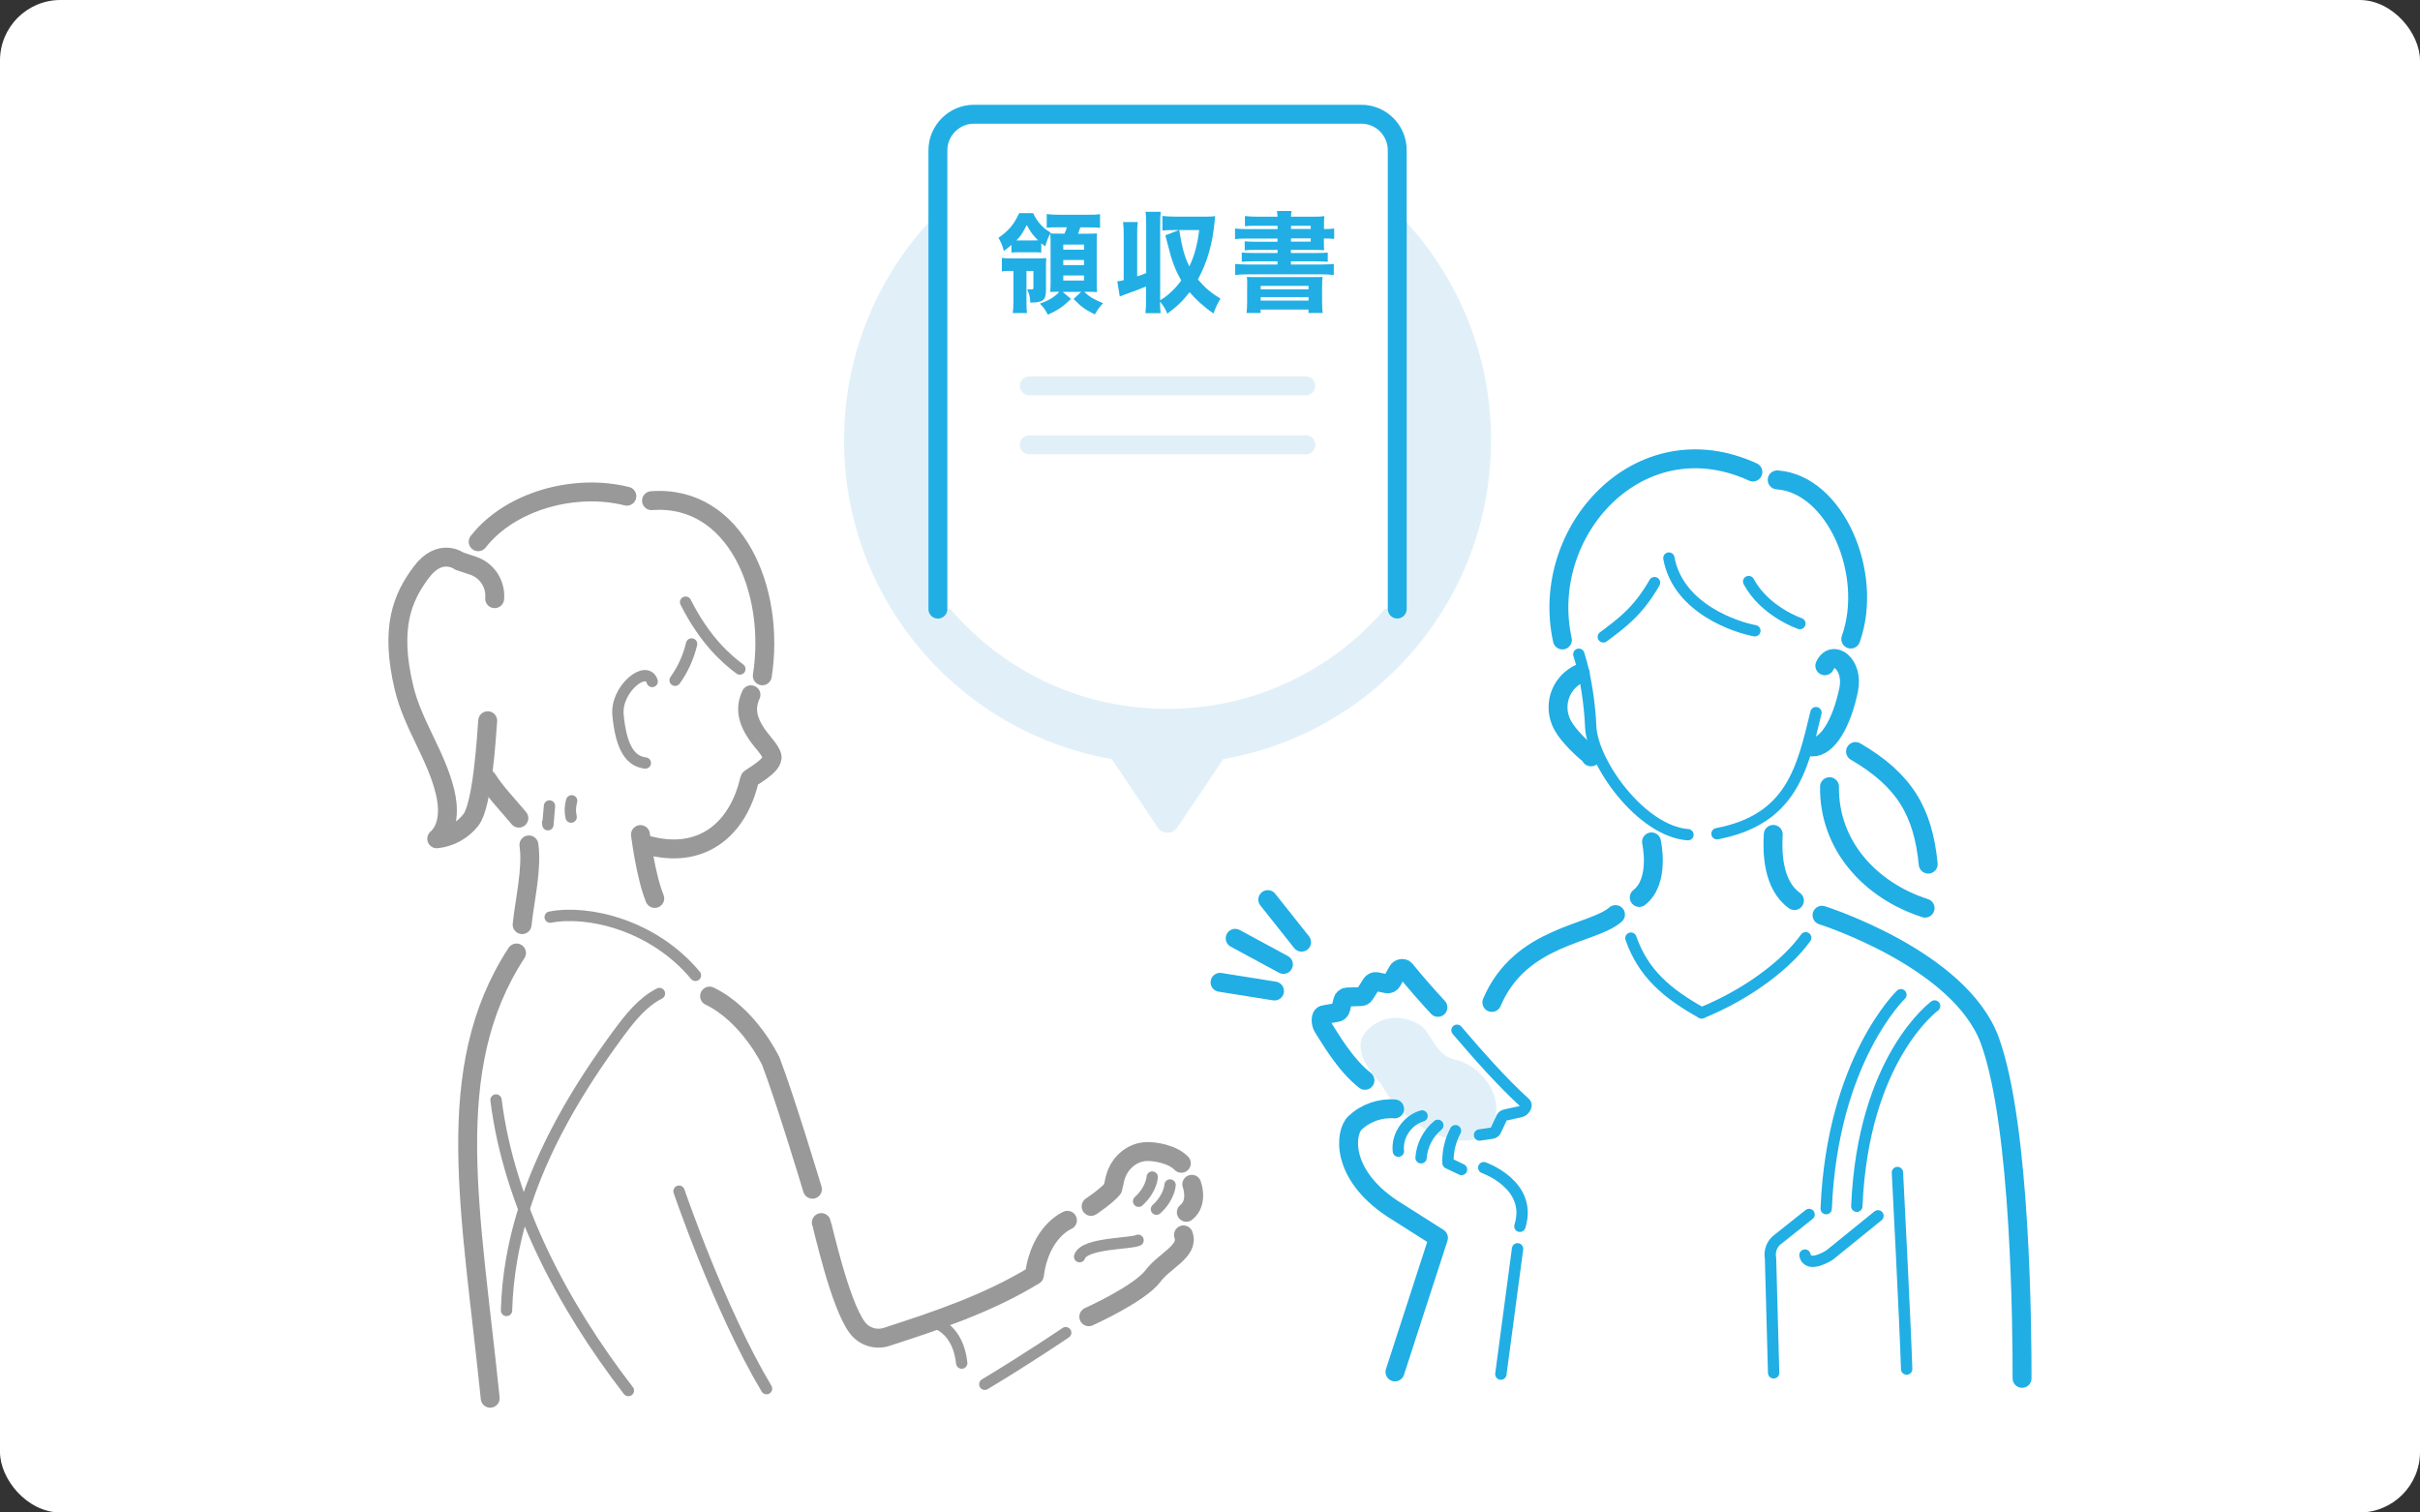
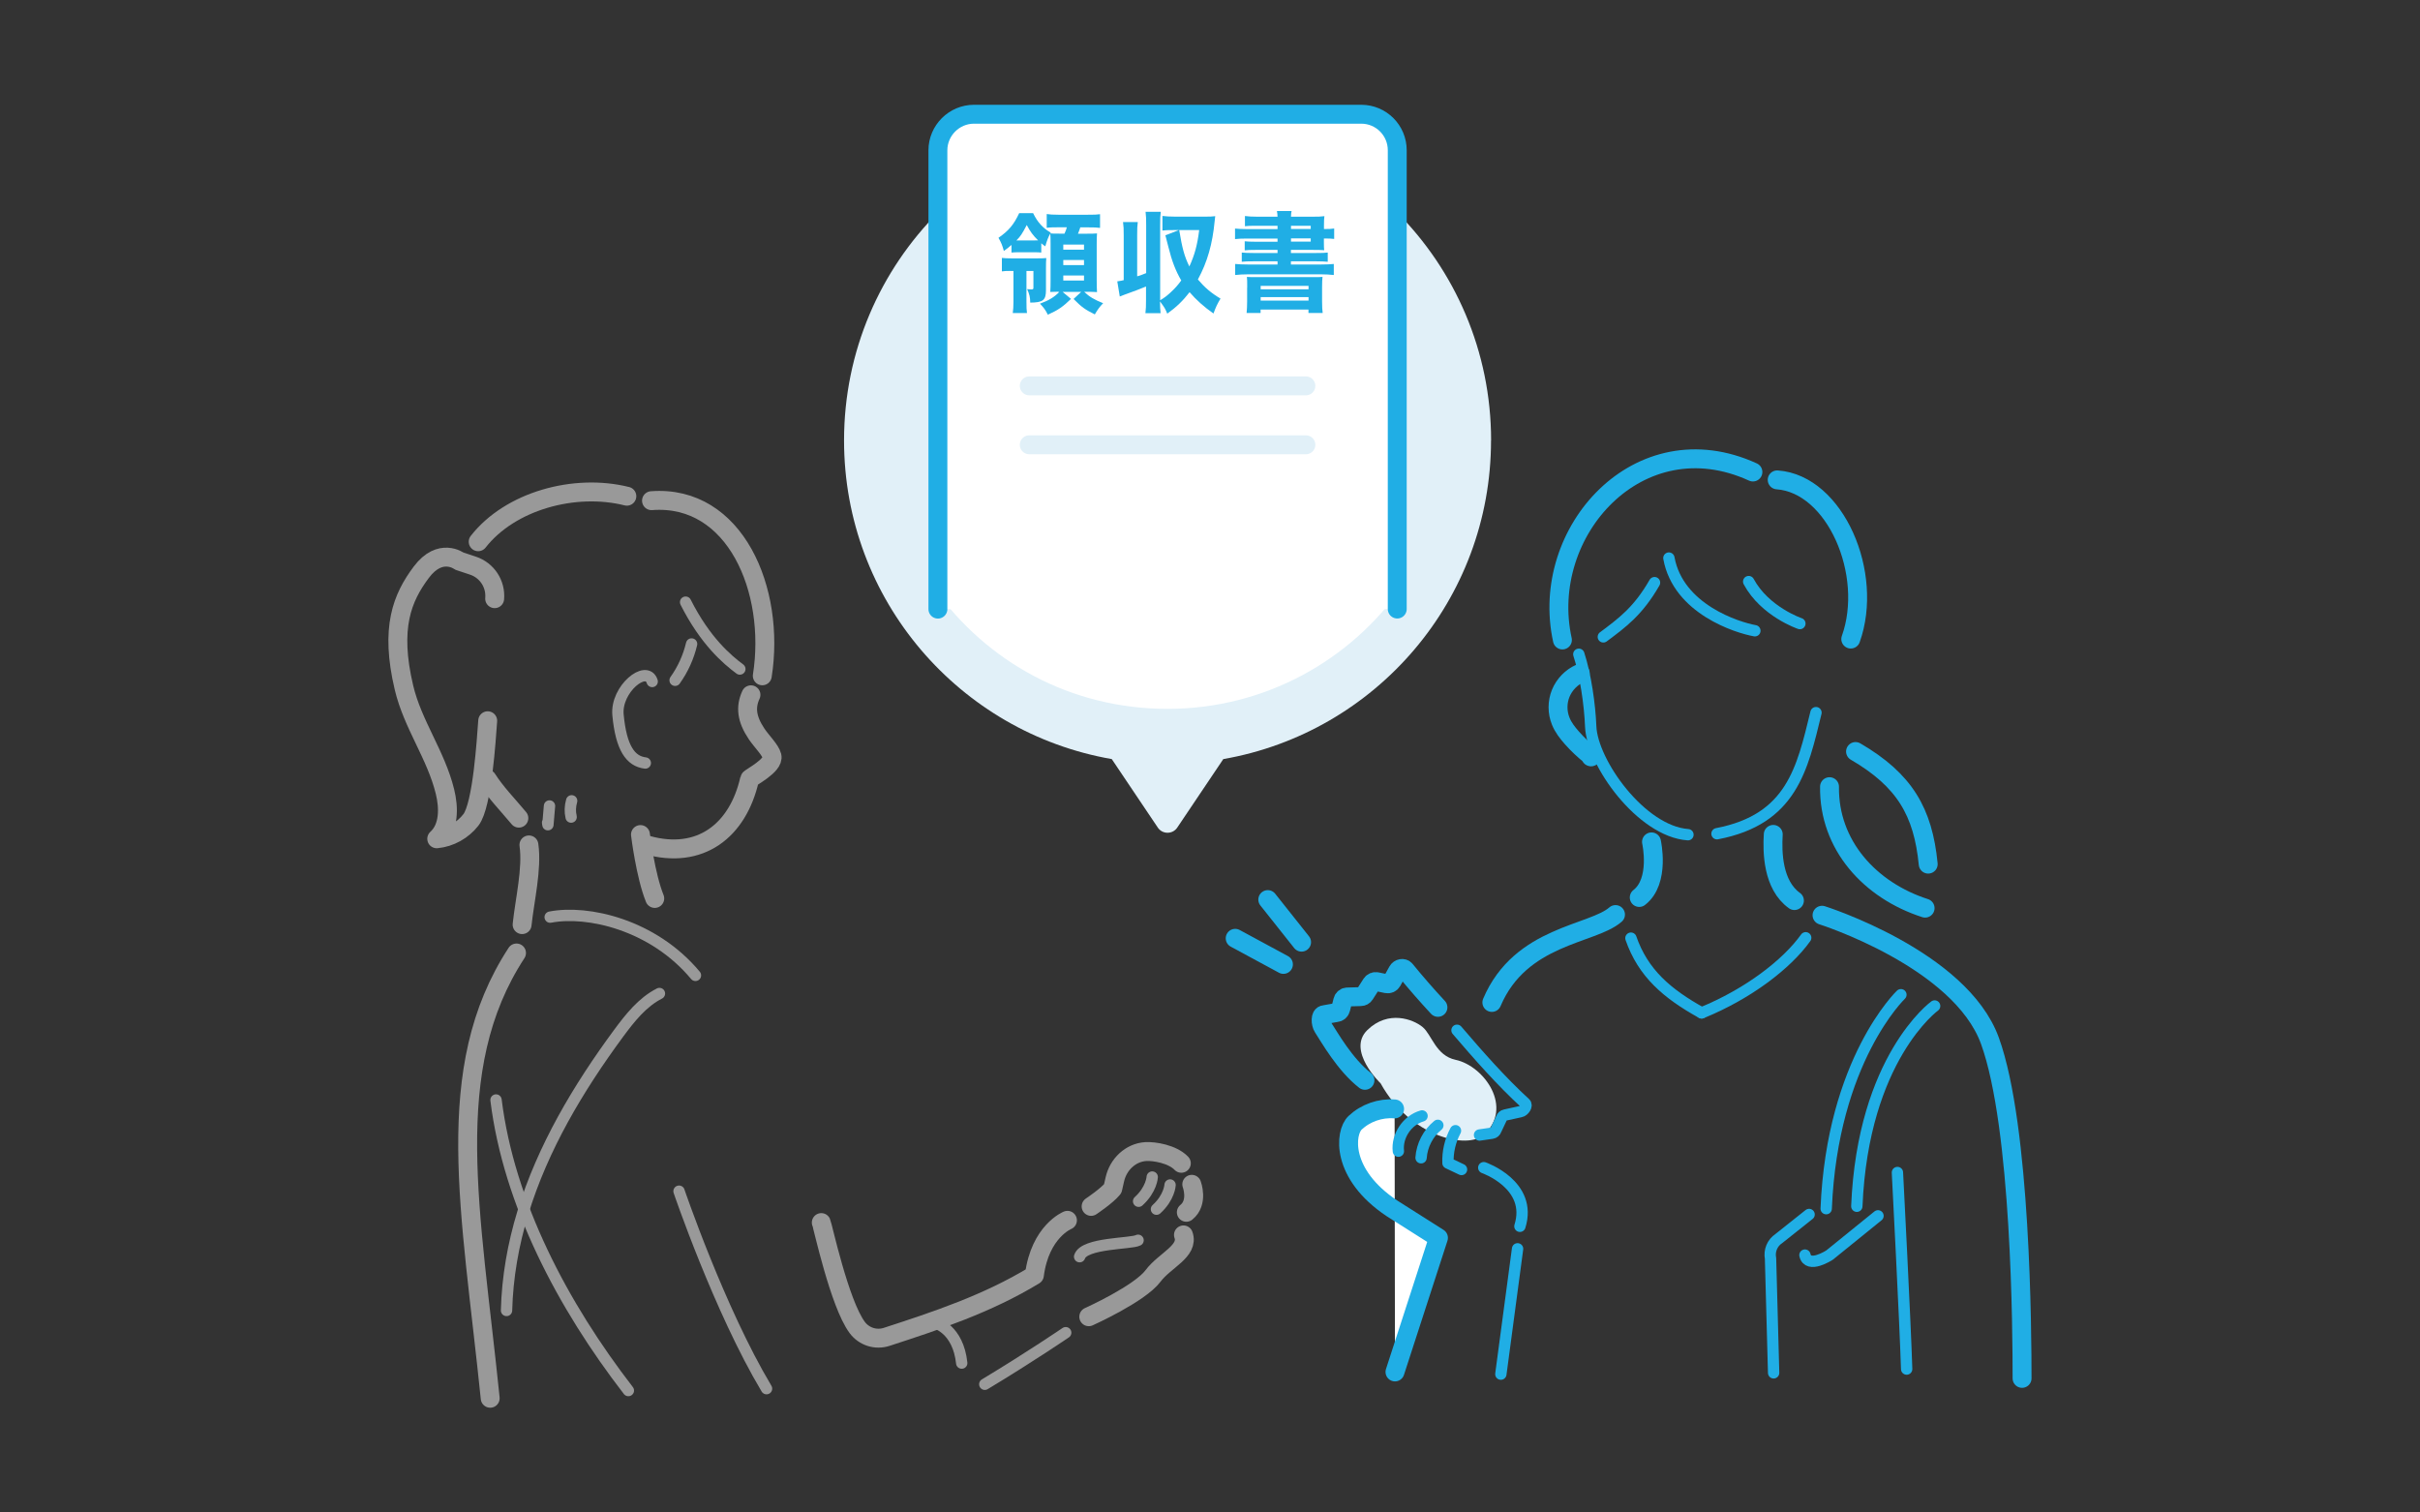
<svg xmlns="http://www.w3.org/2000/svg" width="320" height="200" viewBox="0 0 320 200" fill="none">
  <rect x="0" y="0" width="320" height="200" fill="#333333" stroke="none" />
-   <rect width="320" height="200" rx="8" fill="white" />
  <g clip-path="url(#clip0_1216_20193)">
    <path d="M141.15 161.365C141.15 161.365 137.53 162.815 136.78 168.625C130.56 172.415 123.76 174.655 117.25 176.775C115.82 177.245 114.25 176.745 113.35 175.535C110.99 172.355 108.78 162.035 108.6 161.665" stroke="#999999" stroke-width="2.5" stroke-linecap="round" stroke-linejoin="round" />
    <path d="M143.97 174.115C143.97 174.115 150.71 171.085 152.48 168.705C154.01 166.655 157.26 165.435 156.49 163.295" stroke="#999999" stroke-width="2.5" stroke-linecap="round" stroke-linejoin="round" />
    <path d="M142.76 166.175C143.36 164.325 149.58 164.495 150.49 164.005" stroke="#999999" stroke-width="1.5" stroke-linecap="round" stroke-linejoin="round" />
    <path d="M99.3 91.875C98.55 93.505 98.72 95.075 100.06 97.065C100.73 98.055 101.87 99.155 102.08 99.975C102.4 101.225 99.16 102.825 99.12 103.025C97.57 109.885 92.56 113.715 85.55 111.735" stroke="#999999" stroke-width="2.5" stroke-linecap="round" stroke-linejoin="round" />
    <path d="M69.94 111.725C70.39 114.865 69.38 119.015 69.04 122.265" stroke="#999999" stroke-width="2.5" stroke-linecap="round" stroke-linejoin="round" />
    <path d="M90.66 79.625C93.25 84.765 96.15 87.215 97.83 88.465" stroke="#999999" stroke-width="1.5" stroke-linecap="round" stroke-linejoin="round" />
    <path d="M86.24 90.115C85.51 87.815 81.4 91.105 81.72 94.535C82.13 98.925 83.38 100.665 85.33 100.895" stroke="#999999" stroke-width="1.5" stroke-linecap="round" stroke-linejoin="round" />
    <path d="M84.69 110.355C84.69 110.355 85.35 115.775 86.58 118.805" stroke="#999999" stroke-width="2.5" stroke-linecap="round" stroke-linejoin="round" />
    <path d="M86.15 66.205C97.23 65.365 102.58 78.065 100.8 89.365" stroke="#999999" stroke-width="2.5" stroke-linecap="round" stroke-linejoin="round" />
    <path d="M64.41 103.005C65.56 104.805 67.07 106.345 68.61 108.185" stroke="#999999" stroke-width="2.5" stroke-linecap="round" stroke-linejoin="round" />
    <path d="M82.89 65.615C75.99 63.885 67.46 66.225 63.23 71.635" stroke="#999999" stroke-width="2.5" stroke-linecap="round" stroke-linejoin="round" />
    <path d="M72.75 121.275C77.69 120.315 86.36 122.255 91.96 128.975" stroke="#999999" stroke-width="1.5" stroke-linecap="round" stroke-linejoin="round" />
-     <path d="M93.83 131.715C99.06 134.245 101.92 140.315 101.92 140.315C103.85 145.345 107.43 157.255 107.43 157.255" stroke="#999999" stroke-width="2.5" stroke-linecap="round" stroke-linejoin="round" />
    <path d="M68.3 126.015C58.25 141.405 62.29 160.105 64.82 184.895" stroke="#999999" stroke-width="2.5" stroke-linecap="round" stroke-linejoin="round" />
    <path d="M65.41 79.165C65.58 77.215 64.39 75.405 62.53 74.795L60.73 74.195C60.73 74.195 58.22 72.315 55.71 75.665C53.2 79.015 51.53 82.985 53.42 90.935C54.57 95.795 57.66 99.835 58.84 104.675C59.37 106.825 59.4 109.425 57.75 110.915C59.51 110.745 61.18 109.815 62.27 108.415C63.8 106.445 64.31 97.625 64.49 95.305" stroke="#999999" stroke-width="2.5" stroke-linecap="round" stroke-linejoin="round" />
    <path d="M72.66 106.575C72.59 107.405 72.52 108.225 72.45 109.055C72.44 108.965 72.42 108.875 72.41 108.775" stroke="#999999" stroke-width="1.5" stroke-linecap="round" stroke-linejoin="round" />
    <path d="M75.59 105.895C75.38 106.625 75.36 107.345 75.52 108.045C75.51 107.955 75.49 107.855 75.48 107.765" stroke="#999999" stroke-width="1.5" stroke-linecap="round" stroke-linejoin="round" />
    <path d="M89.27 89.955C90.3 88.515 91.04 86.875 91.45 85.155" stroke="#999999" stroke-width="1.5" stroke-linecap="round" stroke-linejoin="round" />
    <path d="M130.22 183.045C136.23 179.425 140.92 176.225 140.92 176.225" stroke="#999999" stroke-width="1.5" stroke-linecap="round" stroke-linejoin="round" />
    <path d="M89.79 157.515C89.79 157.515 95.13 173.205 101.36 183.625" stroke="#999999" stroke-width="1.5" stroke-linecap="round" stroke-linejoin="round" />
    <path d="M123.79 174.995C123.79 174.995 126.69 175.775 127.17 180.245" stroke="#999999" stroke-width="1.5" stroke-linecap="round" stroke-linejoin="round" />
    <path d="M87.2 131.375C84.94 132.525 83.31 134.595 81.8 136.635C76.46 143.885 71.77 151.745 69.14 160.355C67.86 164.535 67.09 168.915 66.98 173.285" stroke="#999999" stroke-width="1.5" stroke-linecap="round" stroke-linejoin="round" />
    <path d="M65.59 145.455C67.29 159.155 74.43 172.665 83.09 183.875" stroke="#999999" stroke-width="1.5" stroke-linecap="round" stroke-linejoin="round" />
    <path d="M144.28 159.525C144.28 159.525 146.38 158.125 147.14 157.175L147.42 155.945C147.86 153.975 149.49 152.405 151.5 152.275C152.6 152.205 155.04 152.595 156.21 153.825" stroke="#999999" stroke-width="2.5" stroke-linecap="round" stroke-linejoin="round" />
    <path d="M157.59 156.605C157.59 156.605 158.5 158.995 156.87 160.305" stroke="#999999" stroke-width="2.5" stroke-linecap="round" stroke-linejoin="round" />
    <path d="M154.72 156.695C154.72 156.695 154.64 158.335 152.92 159.895" stroke="#999999" stroke-width="1.5" stroke-linecap="round" stroke-linejoin="round" />
    <path d="M152.36 155.645C152.36 155.645 152.28 157.285 150.56 158.845" stroke="#999999" stroke-width="1.5" stroke-linecap="round" stroke-linejoin="round" />
    <path d="M218.38 111.325C218.38 111.325 219.55 116.515 216.76 118.675" stroke="#20AEE5" stroke-width="2.5" stroke-linecap="round" stroke-linejoin="round" />
    <path d="M213.62 120.935C210.57 123.615 201.06 123.625 197.27 132.555" stroke="#20AEE5" stroke-width="2.5" stroke-linecap="round" stroke-linejoin="round" />
    <path d="M215.66 124.055C217.27 128.695 220.45 131.405 225.01 133.935" stroke="#20AEE5" stroke-width="1.5" stroke-linecap="round" stroke-linejoin="round" />
    <path d="M238.77 124.005C236.29 127.475 231.21 131.405 225.01 133.935" stroke="#20AEE5" stroke-width="1.5" stroke-linecap="round" stroke-linejoin="round" />
    <path d="M227.04 110.245C236.92 108.355 238.32 101.655 240.13 94.235" stroke="#20AEE5" stroke-width="1.5" stroke-linecap="round" stroke-linejoin="round" />
    <path d="M208.77 86.515C209.66 89.225 210.23 93.205 210.34 96.055C210.53 100.855 217.02 109.925 223.2 110.375" stroke="#20AEE5" stroke-width="1.5" stroke-linecap="round" stroke-linejoin="round" />
    <path d="M234.48 110.335C234.34 112.635 234.39 117.015 237.28 119.085" stroke="#20AEE5" stroke-width="2.5" stroke-linecap="round" stroke-linejoin="round" />
    <path d="M220.68 73.795C221.91 80.555 229.75 82.995 232.05 83.405" stroke="#20AEE5" stroke-width="1.5" stroke-linecap="round" stroke-linejoin="round" />
    <path d="M218.78 77.045C216.61 80.835 214.47 82.375 212.01 84.215" stroke="#20AEE5" stroke-width="1.5" stroke-linecap="round" stroke-linejoin="round" />
    <path d="M231.23 76.905C233.38 80.895 238 82.455 238 82.455" stroke="#20AEE5" stroke-width="1.5" stroke-linecap="round" stroke-linejoin="round" />
-     <path d="M241.3 88.035C242.31 85.775 245.16 87.765 244.45 91.215C243.53 95.635 241.67 98.775 239.66 98.775" stroke="#20AEE5" stroke-width="2.5" stroke-linecap="round" stroke-linejoin="round" />
    <path d="M231.79 62.415C216.75 55.525 203.45 70.305 206.6 84.625" stroke="#20AEE5" stroke-width="2.5" stroke-linecap="round" stroke-linejoin="round" />
    <path d="M235 63.455C242.69 64.005 247.81 75.895 244.73 84.505" stroke="#20AEE5" stroke-width="2.5" stroke-linecap="round" stroke-linejoin="round" />
    <path d="M240.93 121.025C240.93 121.025 259.2 126.795 263.13 137.625C267.26 149.025 267.38 176.205 267.38 182.265" stroke="#20AEE5" stroke-width="2.5" stroke-linecap="round" stroke-linejoin="round" />
    <path d="M208.96 89.035C207.8 89.535 206.86 90.505 206.38 91.675C205.9 92.845 205.9 94.195 206.38 95.365C206.71 96.195 207.27 96.905 207.86 97.575C208.62 98.435 209.46 99.225 210.36 99.935C210.4 99.965 210.45 100.015 210.43 100.065C210.41 100.115 210.31 100.065 210.35 100.035" stroke="#20AEE5" stroke-width="2.5" stroke-linecap="round" stroke-linejoin="round" />
    <path d="M254.97 114.265C254.29 107.365 251.86 103.165 245.36 99.375" stroke="#20AEE5" stroke-width="2.5" stroke-linecap="round" stroke-linejoin="round" />
    <path d="M254.56 120.085C247.26 117.735 241.81 111.735 241.92 104.025" stroke="#20AEE5" stroke-width="2.5" stroke-linecap="round" stroke-linejoin="round" />
    <path d="M255.82 133.025C255.82 133.025 246.35 139.885 245.53 159.505" stroke="#20AEE5" stroke-width="1.5" stroke-linecap="round" stroke-linejoin="round" />
    <path d="M251.36 131.535C251.36 131.535 242.29 140.195 241.48 159.825" stroke="#20AEE5" stroke-width="1.5" stroke-linecap="round" stroke-linejoin="round" />
    <path d="M239.22 160.595L235.22 163.775C234.35 164.345 233.92 165.395 234.12 166.415L234.53 181.535" stroke="#20AEE5" stroke-width="1.5" stroke-linecap="round" stroke-linejoin="round" />
    <path d="M248.33 160.775L241.92 165.965C241.92 165.965 239.08 167.815 238.67 165.965" stroke="#20AEE5" stroke-width="1.5" stroke-linecap="round" stroke-linejoin="round" />
    <path d="M250.9 155.045C250.9 155.045 251.94 175.075 252.12 181.035" stroke="#20AEE5" stroke-width="1.5" stroke-linecap="round" stroke-linejoin="round" />
    <path d="M182.56 143.255C182.56 143.255 178.03 138.925 180.8 136.215C183.57 133.505 186.89 134.795 188.11 135.805C189.33 136.815 189.85 139.585 192.48 140.145C196.27 140.955 200.19 146.495 196.18 150.075C194.03 151.985 186.55 150.425 182.56 143.255Z" fill="#E1F0F8" />
    <path d="M163.33 124.075L169.71 127.525" stroke="#20AEE5" stroke-width="2.5" stroke-linecap="round" stroke-linejoin="round" />
    <path d="M167.64 118.955L172.11 124.585" stroke="#20AEE5" stroke-width="2.5" stroke-linecap="round" stroke-linejoin="round" />
-     <path d="M161.33 129.895L168.53 131.045" stroke="#20AEE5" stroke-width="2.5" stroke-linecap="round" stroke-linejoin="round" />
    <path d="M184.41 146.635C182.52 146.485 180.57 147.165 179.19 148.465C177.81 149.765 177.25 155.245 184.06 159.785L190.21 163.685L184.46 181.415" fill="white" />
    <path d="M184.41 146.635C182.52 146.485 180.57 147.165 179.19 148.465C177.81 149.765 177.25 155.245 184.06 159.785L190.21 163.685L184.46 181.415" stroke="#20AEE5" stroke-width="2.5" stroke-linecap="round" stroke-linejoin="round" />
-     <path d="M184.91 152.225C184.68 150.205 186.08 148.125 188.04 147.565L184.91 152.225Z" fill="white" />
+     <path d="M184.91 152.225L184.91 152.225Z" fill="white" />
    <path d="M184.91 152.225C184.68 150.205 186.08 148.125 188.04 147.565" stroke="#20AEE5" stroke-width="1.5" stroke-linecap="round" stroke-linejoin="round" />
    <path d="M187.91 153.095C188.02 151.445 188.85 149.845 190.13 148.805" stroke="#20AEE5" stroke-width="1.5" stroke-linecap="round" stroke-linejoin="round" />
    <path d="M192.46 149.515C191.76 150.825 191.41 152.315 191.47 153.795L193.26 154.645" stroke="#20AEE5" stroke-width="1.5" stroke-linecap="round" stroke-linejoin="round" />
    <path d="M196.2 154.405C196.2 154.405 202.7 156.665 200.98 162.155" stroke="#20AEE5" stroke-width="1.5" stroke-linecap="round" stroke-linejoin="round" />
    <path d="M190.14 133.205C188.71 131.665 187.21 129.955 185.82 128.245C185.56 127.925 185.02 128.045 184.82 128.405L184.06 129.775C183.92 130.015 183.65 130.145 183.37 130.085L182.03 129.805C181.77 129.755 181.51 129.865 181.36 130.085L180.46 131.495C180.35 131.675 180.15 131.785 179.94 131.785L178.16 131.835C177.87 131.835 177.63 132.035 177.56 132.315L177.28 133.415C177.21 133.685 176.98 133.885 176.7 133.895L175.12 134.175C174.54 134.205 174.62 135.355 174.94 135.845C175.8 137.165 177.83 140.775 180.49 142.855" stroke="#20AEE5" stroke-width="2.5" stroke-linecap="round" stroke-linejoin="round" />
    <path d="M195.64 150.085L197.3 149.845C197.55 149.805 197.75 149.635 197.82 149.395L198.53 147.895C198.6 147.665 198.79 147.485 199.02 147.445L201.07 146.995C201.52 146.915 202.02 146.195 201.68 145.885C198.52 142.995 195.44 139.485 192.66 136.235" stroke="#20AEE5" stroke-width="1.5" stroke-linecap="round" stroke-linejoin="round" />
    <path d="M200.67 165.135L198.46 181.705" stroke="#20AEE5" stroke-width="1.5" stroke-linecap="round" stroke-linejoin="round" />
    <path d="M197.17 58.245C197.17 34.615 178.02 15.465 154.39 15.465C130.76 15.465 111.61 34.615 111.61 58.245C111.61 79.355 126.9 96.875 147.01 100.375L153.1 109.435C153.71 110.345 155.06 110.345 155.67 109.435L161.76 100.375C181.87 96.875 197.16 79.355 197.16 58.245H197.17Z" fill="#E1F0F8" />
    <path d="M185.45 77.505C178.62 87.315 167.25 93.735 154.39 93.735C141.53 93.735 130.47 87.485 123.61 77.895L185.45 77.505Z" fill="white" />
    <path d="M124.02 80.545V19.875C124.02 17.255 126.17 15.105 128.79 15.105H180C182.63 15.105 184.76 17.235 184.76 19.865V80.535" fill="white" />
    <path d="M124.02 80.545V19.875C124.02 17.255 126.17 15.105 128.79 15.105H180C182.63 15.105 184.76 17.235 184.76 19.865V80.535" stroke="#20AEE5" stroke-width="2.5" stroke-linecap="round" stroke-linejoin="round" />
    <path d="M139.96 38.575C139.53 38.575 139.19 38.585 138.88 38.605C138.91 38.215 138.92 37.675 138.92 37.125V32.235C138.92 31.615 138.91 31.235 138.88 30.885C138.62 31.335 138.44 31.795 138.22 32.575C137.96 32.405 137.88 32.325 137.69 32.165V33.395C137.39 33.365 137.18 33.355 136.66 33.355H134.78C134.3 33.355 134.08 33.365 133.75 33.395V32.385C133.39 32.705 133.22 32.845 132.74 33.185C132.55 32.475 132.43 32.155 132.03 31.445C133.37 30.515 134.04 29.735 134.77 28.185H136.61C137.18 29.375 137.92 30.185 138.95 30.765L138.89 30.865C139.22 30.895 139.4 30.895 140.07 30.895H140.76C140.92 30.545 141 30.315 141.07 30.055H140.01C139.24 30.055 138.8 30.065 138.41 30.125V28.305C138.82 28.365 139.24 28.395 139.96 28.395H143.85C144.69 28.395 145.06 28.385 145.46 28.325V30.135C145.05 30.075 144.65 30.065 143.85 30.065H142.85C142.75 30.385 142.65 30.645 142.54 30.905H143.62C144.43 30.905 144.7 30.895 145.06 30.865C145.03 31.255 145.02 31.665 145.02 32.215V37.075C145.02 37.695 145.03 38.165 145.06 38.625C144.65 38.595 144.21 38.585 143.83 38.585H143.36C144.04 39.235 144.67 39.615 145.87 40.095C145.4 40.575 145.14 40.935 144.77 41.575C143.42 40.895 143.06 40.635 141.96 39.535L142.97 38.595H140.51L141.62 39.525C140.59 40.535 139.91 41.005 138.56 41.615C138.22 40.945 138.03 40.705 137.52 40.155C138.7 39.725 139.43 39.275 140.07 38.605H139.94L139.96 38.575ZM133.56 35.825C133.09 35.825 132.82 35.835 132.48 35.885V34.105C132.84 34.145 133.16 34.165 133.8 34.165H137.11C137.65 34.165 138.06 34.155 138.35 34.125C138.32 34.485 138.31 34.845 138.31 35.545V38.365C138.31 39.695 137.92 40.005 136.23 40.015C136.22 39.295 136.13 38.925 135.82 38.235C136 38.245 136.28 38.275 136.39 38.275C136.58 38.275 136.65 38.215 136.65 38.075V35.835H135.73V39.915C135.73 40.655 135.74 41.005 135.8 41.395H133.92C133.98 40.935 134.01 40.525 134.01 39.905V35.835H133.58L133.56 35.825ZM136.57 31.795C136.93 31.795 137.03 31.795 137.27 31.785C136.6 31.135 136.23 30.625 135.77 29.755C135.14 30.945 134.97 31.215 134.4 31.795H136.57ZM140.6 33.015H143.34V32.345H140.6V33.015ZM140.6 35.055H143.34V34.385H140.6V35.055ZM140.6 37.095H143.34V36.425H140.6V37.095Z" fill="#20AEE5" />
    <path d="M150.39 36.535C150.83 36.395 151.02 36.335 151.56 36.115V29.745C151.56 28.945 151.55 28.585 151.48 28.005H153.49C153.42 28.515 153.41 28.915 153.41 29.745V39.705C153.99 39.355 154.24 39.165 154.76 38.695C155.36 38.145 155.74 37.715 156.2 37.085C155.46 35.825 154.95 34.495 154.5 32.665C154.327 31.951 154.193 31.435 154.1 31.115L155.89 30.425H155.15C154.37 30.425 154.04 30.435 153.71 30.485V28.555C154.24 28.615 154.65 28.645 155.32 28.645H159.52C159.98 28.645 160.29 28.635 160.69 28.585C160.67 28.718 160.647 28.925 160.62 29.205C160.33 32.275 159.65 34.645 158.4 36.955C159.3 38.015 160.12 38.725 161.39 39.485C160.96 40.195 160.78 40.585 160.46 41.455C159.25 40.615 158.15 39.635 157.3 38.635C156.42 39.775 155.55 40.615 154.35 41.475C154.08 40.825 153.99 40.675 153.55 40.075C153.523 40.035 153.47 39.962 153.39 39.855C153.39 40.595 153.42 40.945 153.47 41.415H151.46C151.53 40.835 151.54 40.475 151.54 39.665V37.885C150.86 38.175 149.79 38.575 148.75 38.945C148.44 39.065 148.36 39.085 148.07 39.205L147.74 37.205C148.22 37.135 148.32 37.115 148.59 37.045V31.105C148.59 30.295 148.58 29.935 148.5 29.365H150.45C150.38 29.875 150.37 30.275 150.37 31.105V36.535H150.39ZM155.93 30.425C156.32 32.815 156.62 33.915 157.27 35.235C157.97 33.705 158.33 32.385 158.57 30.425H155.93Z" fill="#20AEE5" />
    <path d="M168.94 29.855H166.03C165.37 29.855 165 29.865 164.62 29.915V28.565C165.05 28.625 165.59 28.655 166.24 28.655H168.93C168.92 28.325 168.9 28.225 168.85 27.905H170.79C170.73 28.165 170.72 28.285 170.71 28.655H173.59C174.26 28.655 174.7 28.645 175.13 28.585C175.09 28.865 175.07 29.145 175.07 29.775V30.285H175.21C175.74 30.285 176.02 30.275 176.42 30.215V31.595C176.09 31.555 175.76 31.535 175.15 31.535H175.06V32.045C175.06 32.555 175.07 32.895 175.1 33.085C174.67 33.055 174.29 33.045 173.66 33.045H170.7V33.455H174.06C174.8 33.455 175.17 33.445 175.57 33.395V34.615C175.16 34.575 174.72 34.555 174.06 34.555H170.7V34.975H174.7C175.43 34.975 175.91 34.945 176.37 34.905V36.365C175.86 36.305 175.27 36.275 174.7 36.275H165.01C164.4 36.275 163.85 36.305 163.33 36.365V34.905C163.76 34.945 164.33 34.975 165.01 34.975H168.93V34.555H165.71C165.04 34.555 164.61 34.565 164.2 34.615V33.395C164.61 33.435 165 33.455 165.71 33.455H168.93V33.045H166.02C165.38 33.045 164.96 33.055 164.59 33.105V31.905C164.98 31.945 165.35 31.965 166.02 31.965H168.93V31.545H164.98C164.28 31.545 163.84 31.555 163.31 31.615V30.225C163.75 30.265 164.26 30.295 164.98 30.295H168.93V29.875L168.94 29.855ZM164.92 38.035C164.92 37.185 164.92 36.975 164.88 36.615C165.24 36.645 165.42 36.645 166.33 36.645H173.41C174.35 36.645 174.52 36.645 174.88 36.615C174.84 36.935 174.82 37.285 174.82 38.035V39.845C174.82 40.585 174.85 41.045 174.9 41.385H173.02V40.935H166.69V41.385H164.84C164.88 40.955 164.91 40.505 164.91 39.865V38.045L164.92 38.035ZM166.7 38.255H173.03V37.805H166.7V38.255ZM166.7 39.745H173.03V39.285H166.7V39.745ZM173.32 30.275V29.855H170.71V30.275H173.32ZM170.71 31.945H173.32V31.525H170.71V31.945Z" fill="#20AEE5" />
    <path d="M136.1 51.025H172.68" stroke="#E1F0F8" stroke-width="2.5" stroke-linecap="round" stroke-linejoin="round" />
    <path d="M136.1 58.815H172.68" stroke="#E1F0F8" stroke-width="2.5" stroke-linecap="round" stroke-linejoin="round" />
  </g>
  <defs>
    <clipPath id="clip0_1216_20193">
      <rect width="217.26" height="172.29" fill="white" transform="translate(51.37 13.855)" />
    </clipPath>
  </defs>
</svg>